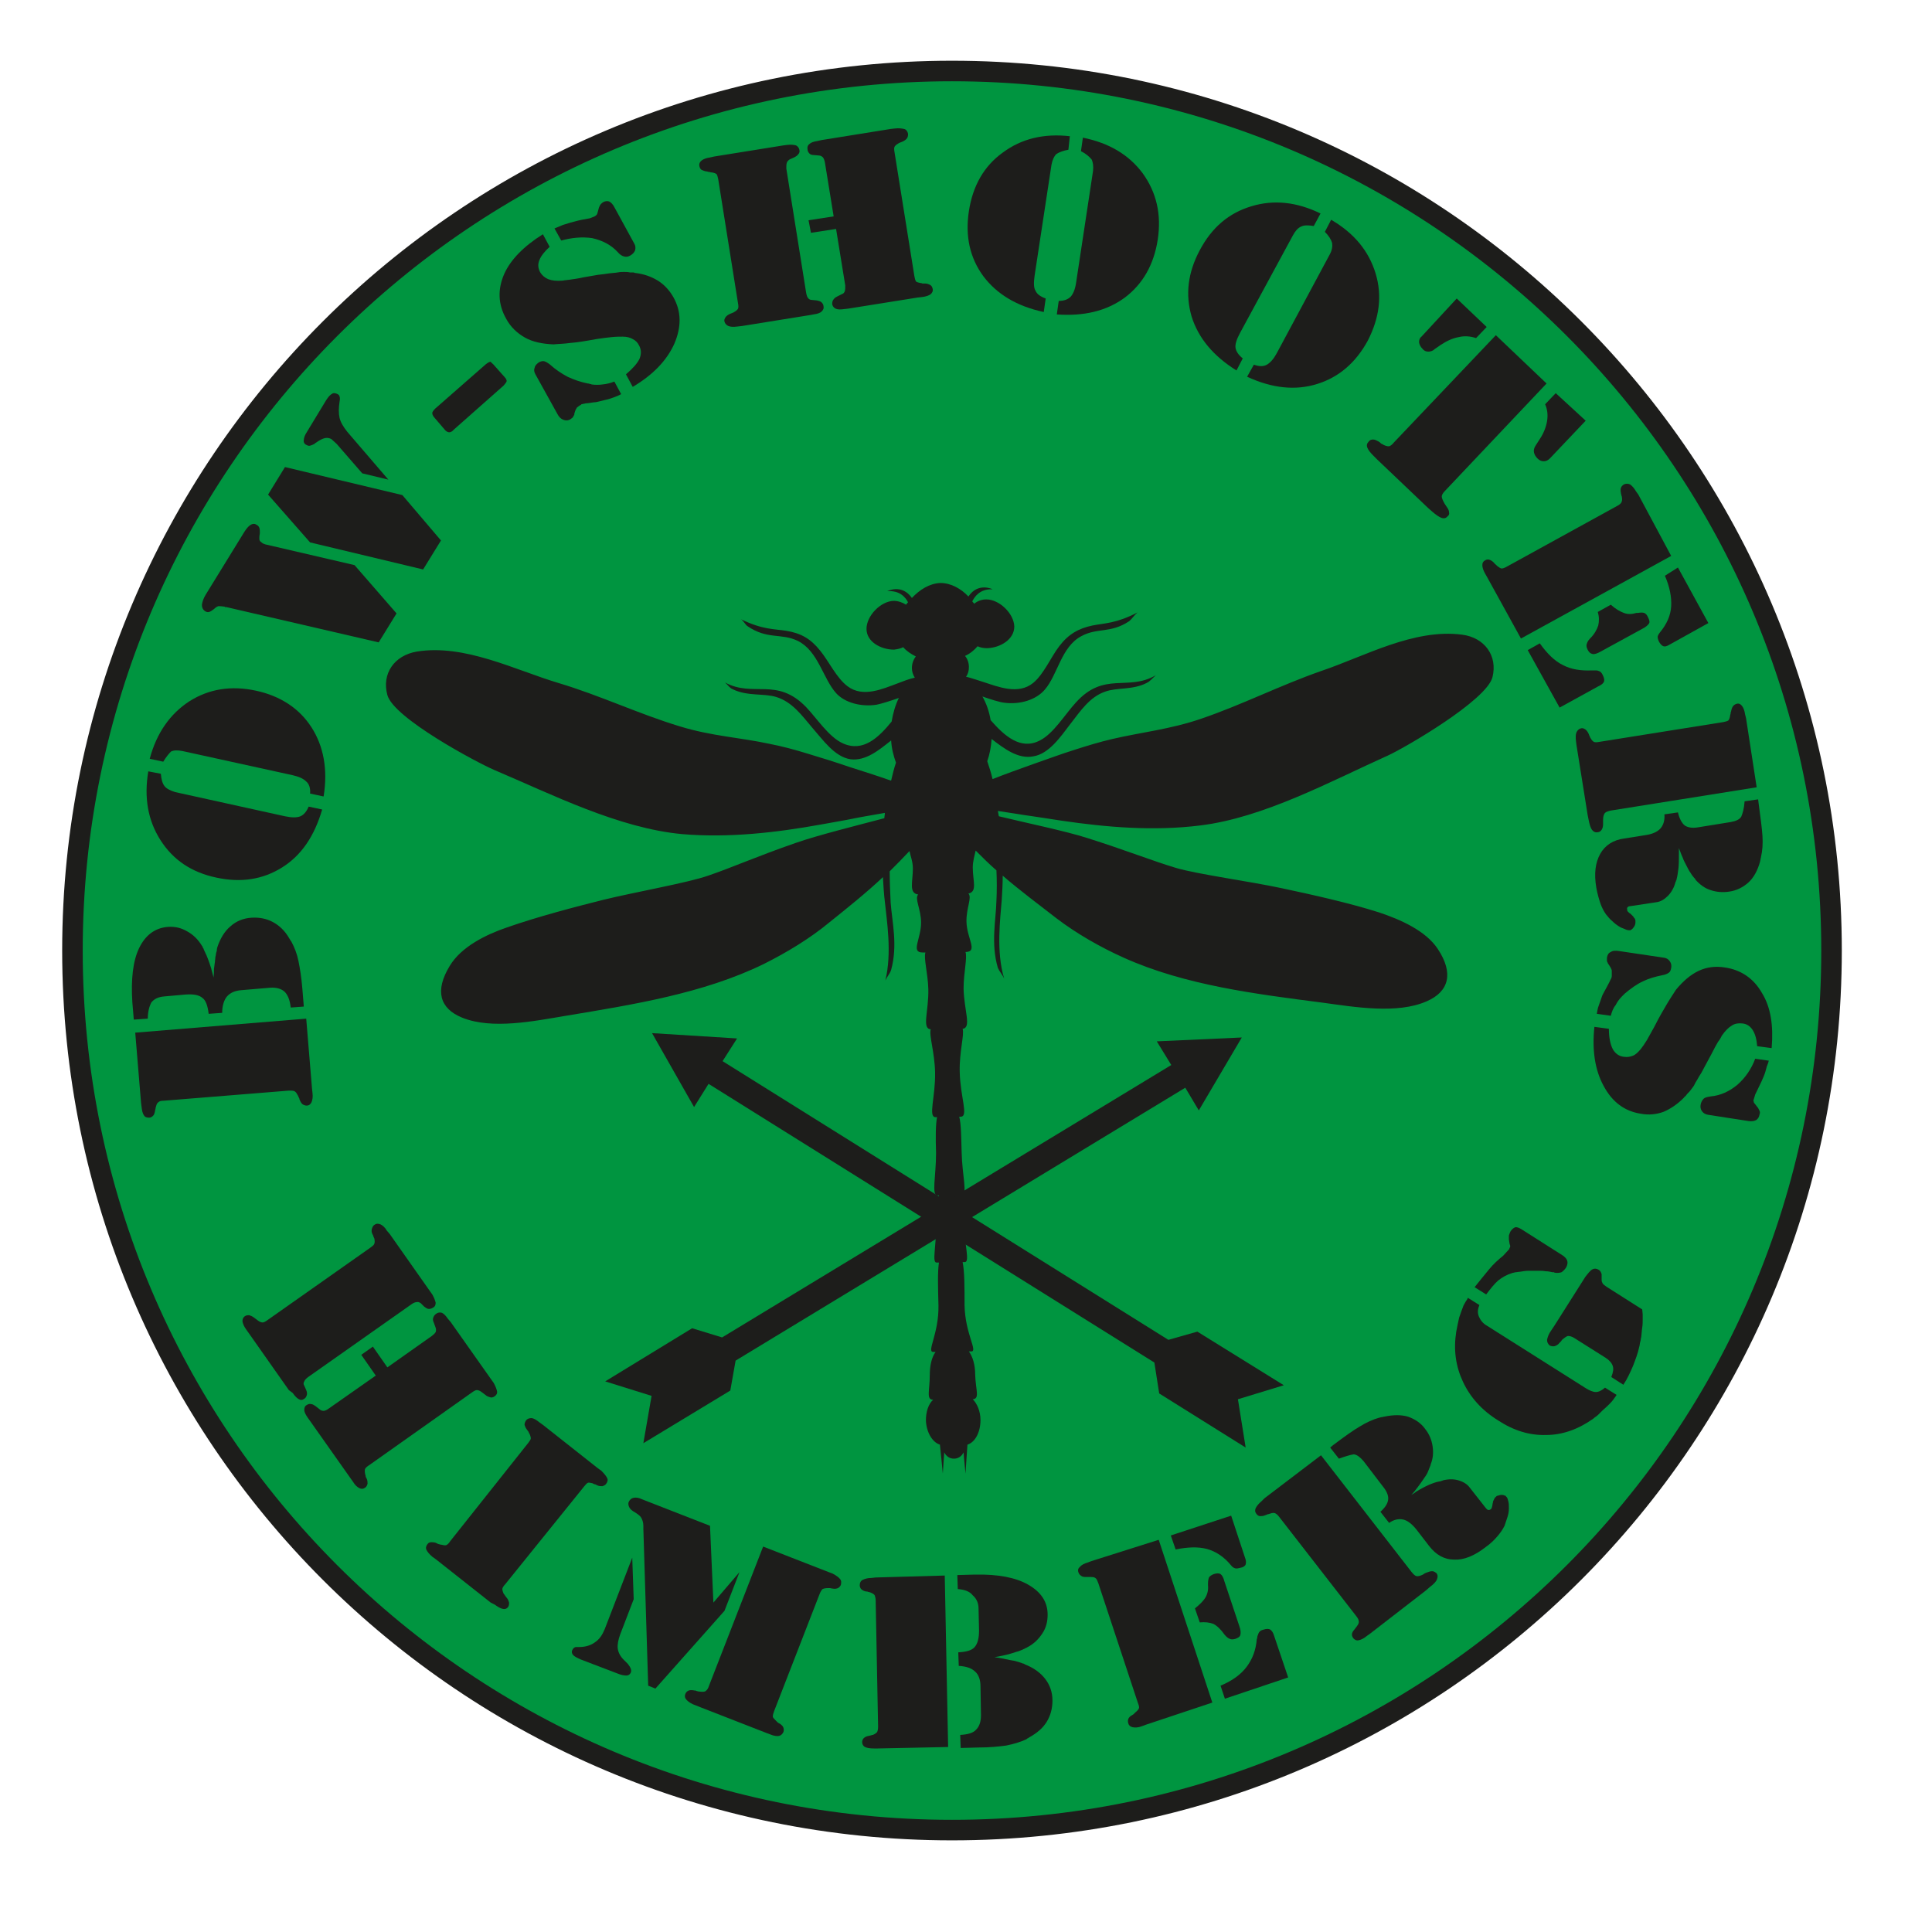
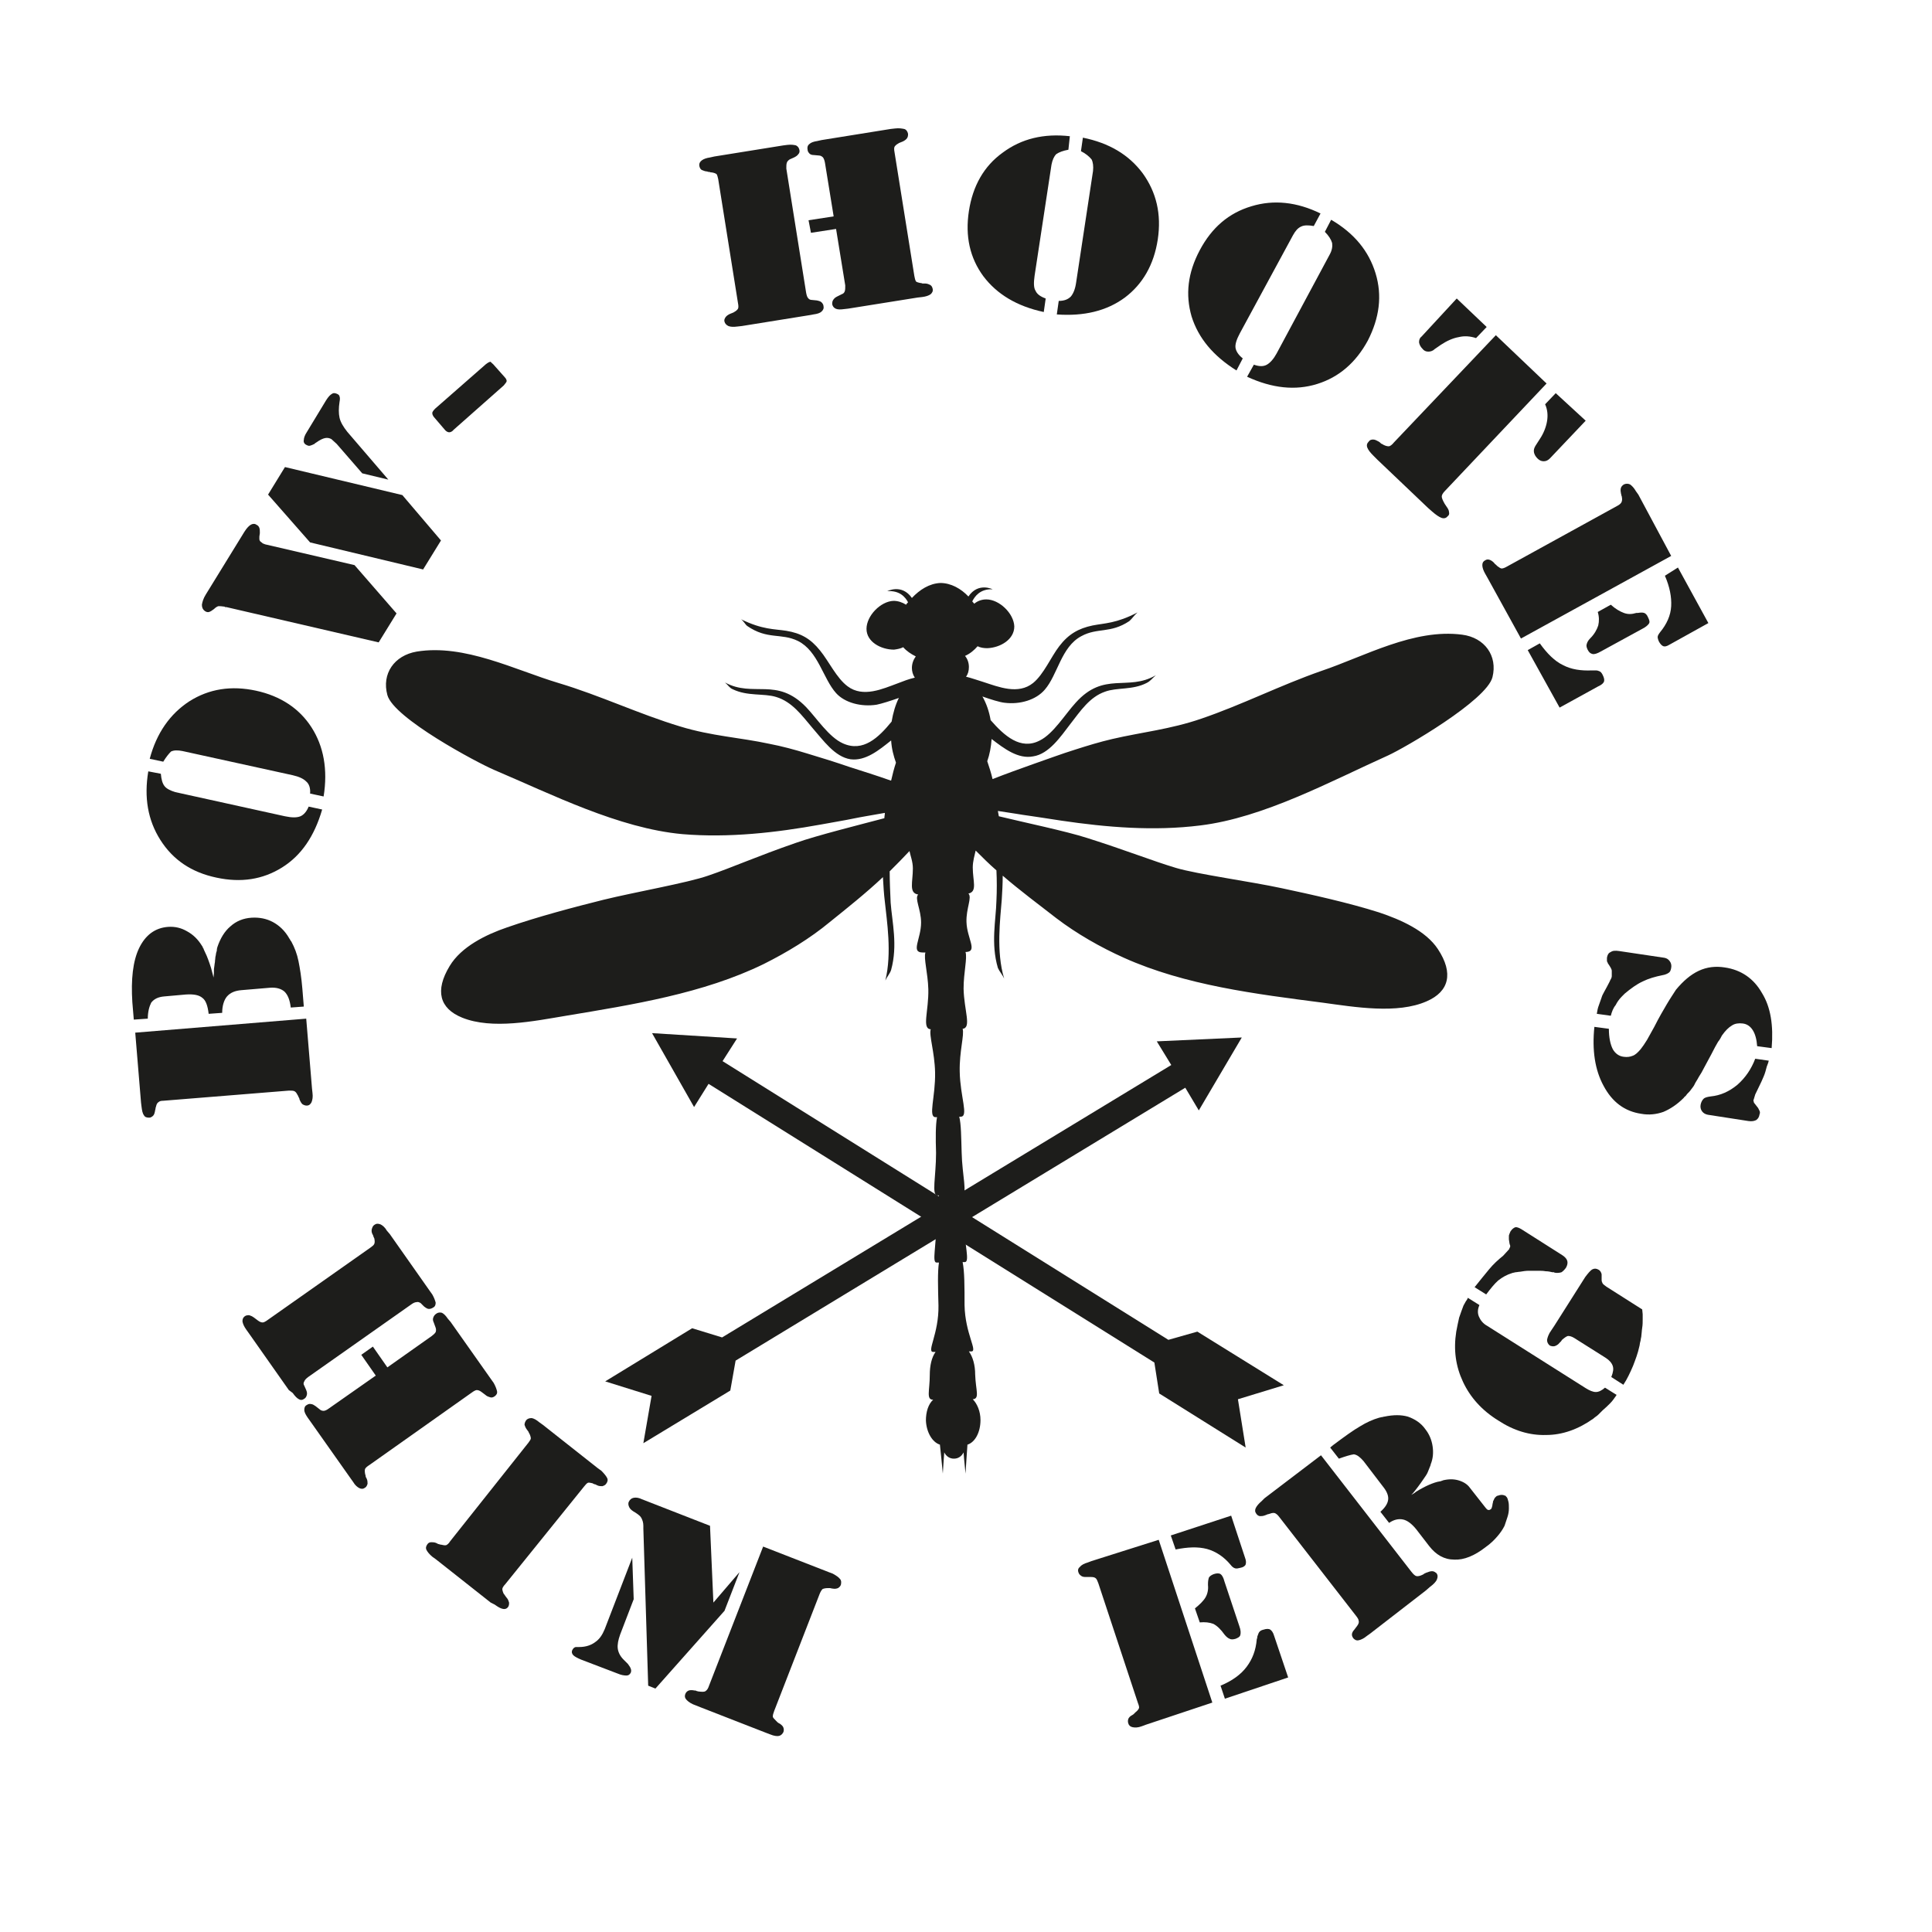
<svg xmlns="http://www.w3.org/2000/svg" version="1.1" id="Ebene_1" x="0px" y="0px" viewBox="0 0 400 400" style="enable-background:new 0 0 400 400;" xml:space="preserve">
  <style type="text/css">
	.st0{fill-rule:evenodd;clip-rule:evenodd;fill:#009540;stroke:#1D1D1B;stroke-width:4.252;stroke-miterlimit:22.926;}
	.st1{fill:#1D1D1B;}
	.st2{fill-rule:evenodd;clip-rule:evenodd;fill:#1D1D1B;}
</style>
-   <path class="st0" d="M197.1,14.7c100.6,0,182.1,81.5,182.1,182.1c0,100.6-81.5,182.1-182.1,182.1S15,297.4,15,196.8  C15,96.3,96.5,14.7,197.1,14.7L197.1,14.7z" />
  <path class="st1" d="M248.5,170.9c-9.6,1.2-19.3,0.4-28.8-1c-0.1,0-2.7-0.4-3.9-0.6c-1.8-0.3-3.6-0.5-5.3-0.8  c-1.3-0.2-2.6-0.4-3.9-0.6c0.1,0.4,0.1,0.7,0.2,1.1c4.9,1.2,14,3.1,18.3,4.5c8.2,2.6,13.4,4.7,18.4,6.2c4.4,1.3,15.4,2.8,21.9,4.2  c6.1,1.3,13.8,3,20.1,5c4.5,1.5,9.7,3.8,12.2,7.6c3.3,5,2.3,8.8-2.3,10.8c-6.1,2.7-14.9,1.2-21.5,0.3c-13.9-1.8-28.5-3.6-41.2-9.3  c-4.9-2.2-9.8-5-14-8.2c-3.6-2.8-7.5-5.7-11.1-8.8c0,1.7-0.1,3.4-0.2,5c-0.3,3.9-1.2,10.7,0.5,16.3c-0.3-0.7-1-1.5-1.3-2.2  c-1.5-5.1-0.4-9.9-0.3-13.9c0.1-2.1,0.1-4.2,0-6.3c-1.5-1.3-2.9-2.7-4.3-4.1c-0.2,0.9-0.6,2.2-0.6,3.5c0,2.8,1,5-0.9,5.4  c0.8,0.8-0.5,3.1-0.4,5.9c0.1,3.4,2.4,6.1-0.1,6.2l-0.1,0c0.4,1.3-0.4,4.2-0.4,7.6c0.1,4.5,1.7,8.1-0.2,8.3c0.4,1.2-0.7,4.7-0.6,8.9  c0.1,5.2,1.9,9.3,0.2,9.3l-0.3,0c0.4,1.5,0.4,4.3,0.5,7.4c0.1,4.8,1.3,8.8,0,8.8l-0.3,0c0.4,1.4,0.7,3.6,0.8,6  c0.1,4.3,1.2,7.8,0.2,7.9l-0.5,0c0.4,1.9,0.4,5.2,0.4,8.9c0.1,5.9,2.8,9.6,1.4,9.6l-0.5,0c0.8,1.1,1.3,2.8,1.3,4.8  c0.1,3.2,1,5-0.5,5.1c0.9,0.9,1.6,2.5,1.6,4.3c0,2.5-1.1,4.6-2.7,5.1l-0.2,2.9l-0.2,3.1l-0.3-3.1l-0.1-1.3c-0.4,0.8-1.1,1.3-2,1.3  c-0.9,0-1.6-0.5-2-1.3l-0.1,1.3l-0.2,3.1l-0.3-3.1l-0.3-2.9c-1.6-0.5-2.8-2.6-2.9-5c0-1.8,0.5-3.4,1.5-4.3c-1.5,0-0.7-1.9-0.7-5.1  c0-2,0.4-3.7,1.2-4.8l-0.5,0c-1.4,0,1.2-3.8,1.1-9.6c-0.1-3.7-0.2-7,0.1-8.9l-0.5,0c-1,0,0-3.5-0.1-7.9c0-2.4,0.2-4.6,0.6-6l-0.3,0  c-1.3,0-0.3-3.9-0.3-8.8c-0.1-3.1-0.1-5.8,0.2-7.4l-0.3,0c-1.6,0,0-4.2-0.1-9.3c-0.1-4.2-1.3-7.7-0.9-8.9c-1.9-0.1-0.4-3.8-0.5-8.3  c-0.1-3.4-1-6.4-0.6-7.6H191c-2.5,0-0.3-2.8-0.3-6.2c0-2.7-1.4-5-0.6-5.8c-2-0.3-1.1-2.6-1.1-5.4c0-1.4-0.5-2.6-0.7-3.6  c-1.3,1.4-2.7,2.8-4.1,4.2c0,2.1,0.1,4.3,0.2,6.5c0.3,4,1.5,8.8,0.1,13.9c-0.2,0.7-0.9,1.5-1.2,2.2c1.4-5.7,0.3-12.4-0.1-16.3  c-0.2-1.6-0.3-3.3-0.4-5.1c-3.5,3.3-7.4,6.4-11,9.3c-4.1,3.4-8.9,6.3-13.7,8.7c-12.5,6.1-27.1,8.4-40.9,10.7  c-6.6,1.1-15.3,2.9-21.5,0.4c-4.7-1.9-5.7-5.6-2.6-10.7c2.4-4,7.5-6.5,11.9-8c6.3-2.2,13.9-4.2,19.9-5.7c6.5-1.6,17.4-3.5,21.7-5  c5-1.7,10.1-4,18.2-6.8c4.2-1.5,13.4-3.8,18.3-5.1c0-0.4,0.1-0.7,0.1-1.1c-1.3,0.2-2.7,0.5-4,0.7c-1.8,0.3-3.5,0.7-5.3,1  c-1.2,0.2-3.8,0.7-3.9,0.7c-9.4,1.7-19.1,2.8-28.7,2c-13.2-1.2-27.2-8.3-39-13.3c-3.5-1.5-20.8-10.7-22.1-15.5  c-1.2-4.4,1.4-8.2,6.1-9c9.9-1.6,20.3,3.8,29.3,6.5c8.7,2.6,16.6,6.4,25.2,9c6.5,2,12.5,2.3,18.5,3.6c2.6,0.5,5.2,1.2,7.8,2  c3,0.9,5.9,1.8,8.8,2.8c2.8,0.9,5.7,1.8,8.5,2.8l0.1,0c0.3-1.3,0.6-2.5,1-3.7c-0.5-1.4-0.9-2.9-1-4.6c-2.5,2-5.3,4.3-8.4,3.9  c-3.3-0.5-5.7-4-7.9-6.5c-2.2-2.6-4.2-5.4-7.5-6.4c-2.6-0.8-5.9-0.1-9-1.6c-0.7-0.3-0.9-0.8-1.6-1.4c5.9,3.2,10.7-1.2,16.8,5.1  c2.2,2.3,4.7,6.2,7.6,7.5c4.2,1.9,7.4-1.2,10.1-4.5c0.3-1.8,0.8-3.5,1.5-4.9c-1.7,0.6-3.6,1.2-4.6,1.4c-3.2,0.5-6.6-0.4-8.4-2.4  c-2.7-3-3.7-8.7-7.9-10.8c-3.5-1.7-6.3-0.2-10.5-3.1c-0.4-0.3-0.8-1.1-1.3-1.4c4.5,2.2,6.9,2,9.4,2.4c3,0.5,5,1.6,7,4.1  c1.8,2.2,3.4,5.7,5.7,7.4c3.2,2.4,7.3,0.5,10.3-0.6c1.3-0.5,2.3-0.9,3.6-1.2c-0.4-0.6-0.6-1.3-0.6-2c0-0.9,0.3-1.7,0.8-2.4  c-1-0.5-1.9-1.1-2.6-1.9c-0.6,0.3-1.2,0.4-1.9,0.5c-2.7,0-5.7-1.6-5.7-4.3c0-2.7,2.9-5.7,5.6-5.8c0.9,0,1.8,0.3,2.6,0.8  c0.1-0.2,0.3-0.4,0.4-0.5c-0.5-1-1.7-2.5-4.3-2.3c0,0,3-1.6,5.1,1.4c1.6-1.7,3.6-3,5.9-3.1c2.2,0,4.3,1.2,5.8,2.8c2-3,5-1.5,5-1.5  c-2.6-0.1-3.7,1.5-4.2,2.5c0.1,0.2,0.3,0.3,0.4,0.5c0.7-0.6,1.6-0.9,2.5-0.9c2.7,0,5.7,2.9,5.8,5.6c0,2.7-2.9,4.4-5.6,4.5  c-0.7,0-1.4-0.1-2-0.4c-0.7,0.8-1.5,1.5-2.6,2c0.5,0.6,0.8,1.4,0.8,2.3c0,0.8-0.2,1.5-0.6,2c1.2,0.3,2.3,0.7,3.6,1.1  c3.1,1,7.2,2.7,10.3,0.2c2.2-1.8,3.7-5.4,5.4-7.6c1.9-2.5,4-3.7,6.9-4.3c2.5-0.5,4.9-0.4,9.3-2.7c-0.6,0.5-1.2,1.4-1.7,1.8  c-3.9,2.6-6.6,1.3-9.9,3.1c-4.2,2.2-4.9,8-7.6,11.1c-1.8,2.1-5.1,3.1-8.3,2.7c-1-0.1-2.9-0.7-4.6-1.3c0.8,1.4,1.4,3.1,1.7,4.9  c2.8,3.2,6.2,6.3,10.2,4.2c2.8-1.4,5.2-5.4,7.4-7.8c5.9-6.6,10.8-2.3,16.6-5.7c-0.8,0.7-1.1,1.2-1.9,1.6c-2.9,1.5-6.2,0.9-8.6,1.8  c-3.2,1.1-5.1,4-7.2,6.7c-2,2.6-4.4,6.2-7.7,6.7c-3.1,0.6-6-1.6-8.6-3.6c-0.1,1.6-0.4,3.2-0.9,4.6c0.4,1.2,0.8,2.4,1.1,3.7  c2.8-1.1,5.6-2.1,8.4-3.1c2.9-1,5.8-2.1,8.7-3c2.5-0.8,5.1-1.6,7.7-2.2c6-1.4,12-2,18.4-4.2c8.5-2.9,16.3-6.9,24.9-9.9  c8.9-3,19.1-8.8,29.1-7.5c4.7,0.6,7.4,4.4,6.3,8.8c-1.2,4.8-18.1,14.6-21.6,16.2C275.4,161.8,261.6,169.3,248.5,170.9L248.5,170.9z" />
  <path class="st1" d="M28,213.8l35.4-2.9l1.2,14.5l0.1,0.9c0.1,0.8,0,1.4-0.2,1.9c-0.2,0.4-0.5,0.7-1,0.7c-0.3,0-0.6-0.1-0.9-0.3  c-0.2-0.2-0.4-0.5-0.6-1c0-0.2-0.1-0.3-0.2-0.5c-0.1-0.2-0.1-0.3-0.2-0.4c-0.2-0.4-0.4-0.7-0.7-0.8c-0.2-0.1-0.6-0.1-1.1-0.1  l-26,2.1c-0.5,0-0.8,0.1-1,0.3c-0.2,0.1-0.4,0.4-0.5,0.9c0,0.1-0.1,0.2-0.1,0.4c0,0.2-0.1,0.3-0.1,0.5c-0.1,0.5-0.2,0.8-0.4,1  c-0.2,0.2-0.5,0.4-0.8,0.4c-0.5,0-0.9-0.1-1.1-0.5c-0.3-0.4-0.4-1-0.5-1.8l-0.1-0.8L28,213.8L28,213.8z M30.6,210.9l-2.9,0.2  l-0.3-3.6c-0.3-4.7,0.1-8.5,1.4-11.2c1.3-2.7,3.3-4.2,6-4.4c1.4-0.1,2.7,0.2,3.9,0.9c1.3,0.7,2.3,1.7,3.1,3c0.1,0.1,0.2,0.3,0.2,0.4  c0.1,0.1,0.2,0.3,0.2,0.4c0.2,0.4,0.4,0.9,0.6,1.3c0.2,0.5,0.4,1,0.6,1.6c0.1,0.4,0.3,0.8,0.4,1.3c0.1,0.5,0.3,1,0.4,1.6  c0.1-0.7,0.1-1.3,0.1-1.8c0.1-0.5,0.1-1,0.2-1.4c0-0.4,0.1-0.8,0.1-1.1c0.1-0.3,0.1-0.7,0.2-1c0.1-0.2,0.1-0.4,0.1-0.5  c0-0.2,0.1-0.4,0.1-0.5c0.6-1.8,1.5-3.3,2.7-4.3c1.2-1.1,2.7-1.7,4.4-1.8c1.6-0.1,3.1,0.2,4.4,0.9c1.3,0.7,2.5,1.8,3.4,3.4  c0.1,0.1,0.1,0.2,0.2,0.3c0,0.1,0.1,0.2,0.2,0.3c0.7,1.3,1.2,2.6,1.5,4.1c0.3,1.5,0.6,3.3,0.8,5.7l0.3,3.7l-2.7,0.2  c-0.2-1.6-0.6-2.6-1.3-3.3c-0.7-0.6-1.7-0.9-3-0.8l-5.9,0.5c-1.3,0.1-2.3,0.5-3,1.3c-0.6,0.7-1,1.9-1,3.4l-2.8,0.2  c-0.2-1.7-0.6-2.8-1.3-3.3c-0.7-0.6-1.8-0.8-3.4-0.7l-4.5,0.4c-1.2,0.1-2.1,0.5-2.7,1.3C30.9,208.4,30.6,209.5,30.6,210.9  L30.6,210.9z" />
  <path class="st1" d="M33.3,160.2c0.1,1.1,0.3,2,0.8,2.6c0.4,0.5,1.2,0.9,2.2,1.2l22.7,5c1.4,0.3,2.5,0.3,3.2,0c0.7-0.3,1.3-1,1.7-2  l2.8,0.6c-1.6,5.5-4.3,9.5-8.3,12c-4,2.5-8.5,3.2-13.6,2.1c-5.2-1.1-9-3.7-11.6-7.8c-2.6-4.1-3.4-8.8-2.5-14.2L33.3,160.2  L33.3,160.2z M33.8,157.7l-2.8-0.6c1.4-5.3,4.2-9.3,8.2-11.9c4.1-2.6,8.7-3.3,13.8-2.2c5.1,1.1,9,3.7,11.5,7.6  c2.5,3.9,3.4,8.7,2.5,14.3l-2.8-0.6c0.1-1.1-0.2-2-0.8-2.5c-0.6-0.6-1.5-1-2.8-1.3l-22.8-5c-1-0.2-1.8-0.2-2.4,0.1  C35,156,34.4,156.7,33.8,157.7L33.8,157.7L33.8,157.7z" />
  <path class="st1" d="M73.4,117l8.7,10l-3.7,6l-31.5-7.3c0,0-0.1,0-0.2,0c-0.1,0-0.1,0-0.2-0.1c-0.6-0.1-1-0.1-1.3-0.1  c-0.3,0.1-0.6,0.3-0.9,0.6c-0.4,0.3-0.7,0.5-1,0.6c-0.3,0.1-0.6,0-0.9-0.2c-0.4-0.3-0.6-0.7-0.6-1.3c0.1-0.6,0.3-1.3,0.8-2.1l8-13  c0.5-0.8,1-1.3,1.4-1.5c0.4-0.2,0.8-0.2,1.2,0.1c0.2,0.1,0.4,0.3,0.5,0.6c0.1,0.3,0.1,0.6,0.1,1c0,0.3-0.1,0.6-0.1,0.8  c0,0.2,0,0.4,0,0.5c0,0.2,0.1,0.4,0.2,0.5c0.1,0.1,0.3,0.2,0.5,0.4l0.5,0.2L73.4,117L73.4,117z M55.5,102.4l3.5-5.7l24.3,5.8l8,9.4  l-3.7,6l-23.4-5.6L55.5,102.4L55.5,102.4z M80.4,99.3L75,98l-5.3-6.1l-1.1-1c-0.4-0.2-0.8-0.3-1.3-0.2c-0.5,0.1-1.1,0.4-1.8,0.9  c-0.2,0.1-0.3,0.2-0.4,0.3c-0.1,0.1-0.3,0.1-0.4,0.2c-0.3,0.1-0.5,0.2-0.7,0.2c-0.2,0-0.4-0.1-0.6-0.2c-0.4-0.2-0.6-0.6-0.5-1  c0-0.4,0.2-1,0.6-1.6l4-6.6c0.5-0.8,0.9-1.2,1.3-1.4c0.3-0.2,0.7-0.1,1.1,0.1c0.2,0.1,0.4,0.3,0.4,0.5c0.1,0.2,0.1,0.6,0,1.1  c-0.2,1.3-0.2,2.4,0,3.3c0.2,0.9,0.8,1.9,1.6,2.9L80.4,99.3L80.4,99.3z" />
  <path class="st1" d="M102.1,75.4l2.4,2.7c0.3,0.3,0.4,0.6,0.4,0.8c0,0.2-0.3,0.5-0.6,0.9l-10.4,9.2c-0.3,0.4-0.7,0.5-0.9,0.5  c-0.2,0-0.5-0.1-0.8-0.4l-2.4-2.8c-0.2-0.3-0.3-0.5-0.3-0.8c0-0.2,0.2-0.5,0.6-0.9l10.5-9.2c0.4-0.3,0.7-0.5,1-0.5  C101.7,75.1,101.9,75.2,102.1,75.4L102.1,75.4L102.1,75.4z" />
-   <path class="st1" d="M112.4,48.5l1.4,2.6c-1,0.9-1.8,1.9-2.1,2.7c-0.4,0.9-0.3,1.7,0.1,2.5c0.4,0.7,1,1.2,1.7,1.5  c0.8,0.3,1.7,0.4,3,0.3c0.4-0.1,0.9-0.1,1.5-0.2c0.6-0.1,1.6-0.2,2.9-0.5l2.9-0.5c0.9-0.1,1.7-0.2,2.3-0.3c0.7-0.1,1.3-0.1,1.8-0.2  c0.5-0.1,0.9-0.1,1.3-0.1c0.4,0,0.8,0,1.2,0.1c0.2,0,0.3,0,0.5,0c0.2,0,0.4,0,0.5,0.1c1.9,0.2,3.5,0.8,4.8,1.6  c1.3,0.8,2.4,2,3.2,3.4c1.7,3,1.7,6.2,0.2,9.7c-1.6,3.5-4.4,6.4-8.6,8.9l-1.4-2.6c1.4-1.2,2.3-2.2,2.8-3.2c0.4-1,0.4-1.9-0.1-2.8  c-0.3-0.6-0.7-1-1.3-1.3c-0.5-0.3-1.2-0.5-2.1-0.5c-0.6,0-1.4,0-2.3,0.1c-0.9,0.1-1.9,0.2-3.1,0.4c-2.2,0.4-4,0.7-5.4,0.8  c-1.4,0.2-2.6,0.2-3.5,0.3c-2.3-0.1-4.3-0.5-5.9-1.4c-1.6-0.9-3-2.2-3.9-3.9c-1.7-3-1.8-6.1-0.4-9.3C105.7,53.8,108.4,51,112.4,48.5  L112.4,48.5L112.4,48.5z M127.2,79l1.4,2.6c-0.5,0.3-1.1,0.5-1.6,0.7c-0.6,0.2-1.1,0.4-1.7,0.5c-0.4,0.1-0.8,0.2-1.2,0.3  c-0.4,0.1-0.8,0.2-1.2,0.2c-0.7,0.1-1.2,0.2-1.6,0.2c-0.3,0.1-0.6,0.1-0.9,0.2c0,0-0.1,0-0.1,0.1c0,0-0.1,0.1-0.2,0.1  c-0.1,0.1-0.2,0.1-0.3,0.2c-0.1,0.1-0.2,0.2-0.3,0.2c-0.1,0.2-0.2,0.3-0.3,0.5c-0.1,0.2-0.2,0.5-0.3,0.9c0,0.1,0,0.1,0,0.2  c0,0,0,0.1-0.1,0.1c-0.1,0.2-0.1,0.3-0.3,0.5c-0.1,0.1-0.3,0.2-0.4,0.3c-0.5,0.3-1,0.3-1.5,0.1c-0.5-0.2-0.9-0.6-1.2-1.2l-4.6-8.3  c-0.2-0.4-0.3-0.8-0.1-1.3c0.1-0.5,0.5-0.8,0.9-1.1c0.4-0.2,0.8-0.3,1.1-0.2c0.3,0.1,0.7,0.3,1.2,0.7c1.1,1,2.3,1.8,3.6,2.5  c1.3,0.6,2.7,1.1,4.2,1.4c0.1,0,0.3,0,0.4,0.1c0.1,0,0.3,0,0.4,0.1c0.8,0.1,1.5,0.1,2.2,0C125.7,79.5,126.4,79.3,127.2,79L127.2,79  L127.2,79z M116.2,49.8l-1.4-2.5c0.4-0.2,0.8-0.3,1.2-0.5c0.4-0.2,0.7-0.3,1.1-0.4c0.6-0.2,1.3-0.4,2.1-0.6c0.7-0.2,1.7-0.4,2.9-0.6  l1-0.4c0.2-0.1,0.3-0.2,0.4-0.3c0.1-0.1,0.2-0.3,0.2-0.4l0.3-1.1c0.1-0.2,0.2-0.5,0.3-0.6c0.1-0.2,0.3-0.3,0.5-0.5  c0.5-0.3,0.9-0.3,1.3-0.2c0.4,0.2,0.8,0.6,1.1,1.2l4.1,7.5c0.3,0.5,0.3,0.9,0.2,1.4c-0.2,0.5-0.5,0.8-1,1.1  c-0.5,0.3-0.9,0.3-1.3,0.2c-0.4-0.1-0.9-0.4-1.3-0.9c-1.4-1.5-3.1-2.4-5.3-2.9C120.5,49,118.4,49.2,116.2,49.8L116.2,49.8  L116.2,49.8z" />
  <path class="st1" d="M167.9,65.2l-14.3,2.3l-0.9,0.1c-0.8,0.1-1.4,0.1-1.9-0.1c-0.4-0.2-0.7-0.5-0.8-0.9c-0.1-0.3,0-0.6,0.2-0.9  c0.2-0.3,0.5-0.5,0.9-0.7c0.2-0.1,0.3-0.1,0.5-0.2c0.2-0.1,0.3-0.1,0.4-0.2c0.4-0.2,0.7-0.5,0.8-0.7c0.1-0.2,0.1-0.6,0-1.1  l-4.1-25.7c-0.1-0.5-0.2-0.8-0.3-1c-0.2-0.2-0.5-0.3-1-0.4c-0.1,0-0.3,0-0.5-0.1c-0.2,0-0.3,0-0.5-0.1c-0.4,0-0.8-0.2-1.1-0.3  c-0.3-0.2-0.4-0.4-0.5-0.8c-0.1-0.5,0.1-0.9,0.5-1.2c0.4-0.3,1-0.5,1.7-0.6l0.9-0.2l14.3-2.3l0.8-0.1c0.8-0.1,1.4,0,1.8,0.1  c0.4,0.2,0.6,0.5,0.7,0.9c0.1,0.4,0,0.7-0.2,0.9c-0.2,0.3-0.5,0.5-0.9,0.7l-0.9,0.4c-0.3,0.2-0.5,0.4-0.6,0.7  c-0.1,0.3-0.1,0.7-0.1,1.2l4.1,25.7c0.1,0.5,0.2,0.9,0.4,1.1c0.2,0.3,0.5,0.4,0.8,0.4l1,0.1c0.5,0.1,0.8,0.2,1,0.4  c0.2,0.2,0.4,0.5,0.4,0.8c0.1,0.5-0.1,0.8-0.4,1.1c-0.3,0.3-0.9,0.5-1.7,0.6L167.9,65.2L167.9,65.2z M167.4,45.6l5.2-0.8l-1.8-11.1  c-0.1-0.5-0.2-0.8-0.4-1.1c-0.2-0.2-0.5-0.4-0.8-0.4l-1.1-0.1c-0.4,0-0.7-0.1-0.9-0.3c-0.2-0.2-0.4-0.5-0.4-0.8  c-0.1-0.5,0-0.9,0.4-1.2c0.3-0.3,0.9-0.5,1.6-0.6l0.9-0.2l14.3-2.3l0.9-0.1c0.8-0.1,1.4,0,1.9,0.1c0.4,0.1,0.7,0.5,0.8,1  c0,0.3,0,0.6-0.2,0.9c-0.2,0.3-0.5,0.5-0.9,0.7c-0.2,0.1-0.3,0.1-0.5,0.2c-0.2,0.1-0.3,0.1-0.4,0.2c-0.4,0.2-0.7,0.5-0.8,0.7  c-0.1,0.2-0.1,0.6,0,1.1l4.1,25.6c0.1,0.6,0.2,0.9,0.3,1.1c0.1,0.2,0.5,0.3,1,0.4c0.1,0,0.2,0,0.4,0.1c0.2,0,0.4,0,0.6,0  c0.4,0,0.8,0.2,1,0.3c0.3,0.2,0.4,0.4,0.5,0.8c0.1,0.5-0.1,0.8-0.4,1.1c-0.4,0.3-1,0.5-1.8,0.6l-0.9,0.1l-14.4,2.3l-0.9,0.1  c-0.7,0.1-1.3,0.1-1.7-0.1c-0.4-0.2-0.6-0.5-0.7-0.9c0-0.3,0-0.6,0.2-0.9c0.2-0.3,0.4-0.5,0.8-0.7l1-0.5c0.3-0.1,0.5-0.3,0.6-0.6  c0.1-0.3,0.1-0.7,0.1-1.2l-1.9-11.7l-5.2,0.8L167.4,45.6L167.4,45.6z" />
  <path class="st1" d="M221.2,31c-1.1,0.2-1.9,0.5-2.5,0.9c-0.5,0.5-0.8,1.2-1,2.2l-3.5,23c-0.2,1.4-0.2,2.5,0.2,3.1  c0.3,0.7,1,1.2,2.1,1.6l-0.4,2.8c-5.6-1.2-9.7-3.7-12.5-7.4c-2.8-3.8-3.8-8.3-3-13.5c0.8-5.2,3.1-9.3,7-12.1c3.9-2.9,8.5-4,13.9-3.4  L221.2,31L221.2,31z M223.8,31.3l0.4-2.8c5.4,1.1,9.5,3.5,12.4,7.4c2.8,3.9,3.9,8.4,3.1,13.7c-0.8,5.2-3.1,9.2-6.8,12  c-3.8,2.8-8.5,3.9-14.1,3.5l0.4-2.8c1.1,0,1.9-0.3,2.5-0.9c0.5-0.6,0.9-1.5,1.1-2.9l3.5-23.1c0.1-1,0-1.8-0.3-2.4  C225.5,32.4,224.8,31.8,223.8,31.3L223.8,31.3L223.8,31.3z" />
  <path class="st1" d="M272,46.8c-1.1-0.2-2-0.2-2.6,0.1c-0.7,0.3-1.2,0.9-1.7,1.8L256.7,69c-0.7,1.3-1,2.3-0.9,3  c0.1,0.7,0.6,1.5,1.5,2.2l-1.3,2.5c-4.8-3-7.9-6.7-9.3-11.2c-1.3-4.5-0.8-9,1.7-13.7c2.5-4.7,6-7.7,10.7-9.1  c4.6-1.4,9.4-0.9,14.3,1.5L272,46.8L272,46.8z M274.3,48l1.3-2.5c4.8,2.8,7.8,6.5,9.2,11.1c1.4,4.6,0.8,9.2-1.6,13.9  c-2.5,4.6-6,7.6-10.5,9c-4.5,1.4-9.3,0.9-14.5-1.5l1.4-2.5c1.1,0.4,2,0.4,2.7,0c0.7-0.4,1.4-1.2,2-2.3l11-20.5  c0.5-0.9,0.6-1.7,0.5-2.4C275.6,49.6,275.1,48.8,274.3,48L274.3,48L274.3,48z" />
  <path class="st1" d="M320.2,79.4l-21,22.2c-0.5,0.5-0.7,0.9-0.7,1.2c0,0.3,0.2,0.8,0.6,1.5c0.1,0.1,0.1,0.2,0.2,0.3  c0.1,0.1,0.1,0.2,0.2,0.3c0.3,0.4,0.5,0.8,0.5,1.1c0.1,0.4,0,0.7-0.3,0.9c-0.3,0.4-0.8,0.5-1.3,0.3c-0.5-0.2-1.1-0.6-1.9-1.3  l-0.8-0.7l-10.5-10l-0.8-0.8c-0.7-0.7-1.1-1.2-1.3-1.7c-0.2-0.5-0.1-0.9,0.3-1.3c0.2-0.3,0.5-0.4,0.9-0.4c0.4,0,0.7,0.2,1.1,0.4  c0.2,0.1,0.3,0.2,0.4,0.3c0.1,0.1,0.2,0.2,0.3,0.2c0.6,0.4,1.1,0.5,1.4,0.5c0.3,0,0.7-0.3,1.1-0.8l21.1-22.2L320.2,79.4L320.2,79.4z   M301.6,61.8l6.2,5.9l-2.2,2.3c-1.2-0.4-2.4-0.5-3.6-0.2c-1.2,0.2-2.5,0.8-3.7,1.6l-1.3,0.9c-0.4,0.4-0.9,0.5-1.3,0.5  c-0.5,0-0.9-0.2-1.2-0.6c-0.4-0.4-0.6-0.8-0.7-1.3c0-0.5,0.1-0.9,0.5-1.2L301.6,61.8L301.6,61.8z M328.3,87.1l-7.4,7.8  c-0.4,0.4-0.8,0.6-1.3,0.6c-0.5,0-0.9-0.2-1.3-0.6c-0.4-0.4-0.6-0.8-0.7-1.2c-0.1-0.5,0-0.9,0.3-1.4l0.9-1.4  c0.8-1.2,1.3-2.5,1.5-3.7c0.2-1.2,0.1-2.4-0.4-3.5l2.2-2.3L328.3,87.1L328.3,87.1z" />
  <path class="st1" d="M346,115.1l-31.1,17.1l-7-12.7l-0.4-0.7c-0.4-0.7-0.6-1.3-0.6-1.8c0-0.5,0.2-0.8,0.6-1c0.3-0.2,0.6-0.2,0.9-0.1  c0.3,0.1,0.6,0.3,0.9,0.6c0.1,0.1,0.2,0.3,0.4,0.4c0.1,0.1,0.2,0.2,0.3,0.3c0.4,0.3,0.7,0.5,0.9,0.5c0.2,0,0.6-0.1,1.1-0.4  l22.9-12.6c0.4-0.2,0.7-0.5,0.8-0.7c0.1-0.2,0.2-0.6,0.1-1c0-0.1,0-0.2-0.1-0.4c0-0.2-0.1-0.3-0.1-0.5c-0.1-0.5-0.1-0.8,0-1.1  c0.1-0.3,0.3-0.5,0.6-0.7c0.4-0.2,0.9-0.2,1.3,0c0.4,0.3,0.8,0.7,1.2,1.4l0.5,0.7L346,115.1L346,115.1z M316.3,134.6l2.5-1.4  c1.5,2.1,3.1,3.7,4.8,4.5c1.7,0.9,3.7,1.2,6,1.1c0.1,0,0.3,0,0.4,0c0.1,0,0.2,0,0.4,0c0.3,0,0.6,0.1,0.8,0.2  c0.2,0.1,0.4,0.3,0.6,0.7c0.3,0.6,0.4,1,0.3,1.4c-0.1,0.3-0.5,0.7-1.2,1l-8,4.4L316.3,134.6L316.3,134.6z M330.8,126.7l2.7-1.5  c1,0.9,1.9,1.4,2.7,1.7c0.8,0.3,1.6,0.3,2.6,0c0,0,0.1,0,0.1,0c0.1,0,0.1,0,0.2,0c0.6-0.1,1-0.1,1.3,0c0.3,0.1,0.6,0.4,0.8,0.9  c0.3,0.6,0.4,1,0.2,1.3c-0.2,0.3-0.6,0.7-1.4,1.1l-8.6,4.7c-0.7,0.4-1.3,0.6-1.7,0.5c-0.4-0.1-0.7-0.3-1-0.9  c-0.2-0.4-0.3-0.8-0.2-1.1c0.1-0.4,0.3-0.8,0.7-1.2c0.9-0.9,1.4-1.8,1.7-2.7C331.1,128.6,331.1,127.7,330.8,126.7L330.8,126.7z   M347.4,117.5l6.3,11.5l-8.1,4.5c-0.5,0.3-0.9,0.4-1.2,0.3c-0.3-0.1-0.6-0.4-0.9-0.9c-0.2-0.4-0.3-0.8-0.3-1c0-0.3,0.2-0.6,0.5-1  c1.4-1.7,2.2-3.5,2.3-5.4c0.1-1.9-0.3-4-1.3-6.3L347.4,117.5L347.4,117.5z" />
-   <path class="st1" d="M361.2,165.9l2.8-0.4l0.1,0.8c0.4,3,0.7,5.2,0.8,6.8c0.1,1.6,0,3-0.3,4.3c0,0.2-0.1,0.3-0.1,0.5  c0,0.2-0.1,0.3-0.1,0.5c-0.5,1.8-1.3,3.3-2.4,4.3c-1.1,1-2.5,1.7-4,1.9c-1.3,0.2-2.6,0.1-3.8-0.3c-1.3-0.4-2.3-1.2-3.2-2.2  c0,0,0-0.1,0-0.1c0,0,0,0,0,0c-0.4-0.4-0.7-0.8-1-1.3c-0.3-0.4-0.6-1-0.9-1.6c-0.2-0.4-0.5-0.9-0.7-1.5c-0.3-0.6-0.5-1.3-0.8-2  c0,0.2,0,0.4,0,0.5c0,0.2,0,0.3,0,0.5c0,1.3,0,2.4-0.1,3.2c-0.1,0.8-0.2,1.6-0.4,2.3c0,0.1,0,0.2-0.1,0.2c0,0.1,0,0.2-0.1,0.3  c-0.3,1.2-0.9,2.2-1.6,2.9c-0.7,0.7-1.5,1.2-2.4,1.3l-5.3,0.8c-0.3,0-0.5,0.1-0.6,0.2c-0.1,0.1-0.2,0.3-0.1,0.5c0,0.1,0,0.1,0,0.2  c0,0,0,0.1,0.1,0.2c0.1,0.1,0.1,0.1,0.2,0.2c0.1,0.1,0.2,0.2,0.4,0.3c0.1,0.1,0.2,0.2,0.4,0.4c0.1,0.1,0.2,0.2,0.3,0.4  c0.1,0.1,0.2,0.2,0.2,0.3c0.1,0.1,0.1,0.3,0.1,0.4c0,0.1,0,0.1,0,0.2c0,0.1,0,0.1,0,0.1c0,0.3-0.1,0.6-0.3,0.9  c-0.2,0.3-0.4,0.5-0.6,0.6c-0.1,0-0.1,0.1-0.1,0.1c0,0-0.1,0-0.1,0c-0.3,0-0.6,0-1-0.2c-0.4-0.2-0.9-0.3-1.3-0.6  c-0.5-0.3-1-0.7-1.4-1.1c-0.5-0.4-0.9-0.9-1.3-1.4c-0.5-0.7-0.9-1.5-1.2-2.4c-0.3-0.9-0.6-2-0.8-3.1c-0.5-2.9-0.2-5.2,0.8-7  c1-1.8,2.7-2.9,5-3.2l4.4-0.7c1.4-0.2,2.5-0.7,3.1-1.4c0.6-0.7,0.9-1.7,0.8-2.9l2.8-0.4c0.3,1.3,0.8,2.2,1.4,2.7  c0.6,0.4,1.5,0.6,2.7,0.4l6.8-1.1c1.1-0.2,1.8-0.5,2.2-1.1C360.8,168.4,361.1,167.4,361.2,165.9L361.2,165.9L361.2,165.9z   M363.7,163l-30.1,4.8c-0.6,0.1-1.1,0.3-1.3,0.5c-0.2,0.2-0.4,0.7-0.4,1.4c0,0.1,0,0.2,0,0.4c0,0.1,0,0.3,0,0.5  c0,0.5-0.1,0.9-0.3,1.2c-0.2,0.3-0.5,0.5-0.8,0.5c-0.5,0.1-0.9-0.1-1.2-0.5c-0.3-0.4-0.5-1.1-0.7-2.1l-0.2-1l-2.3-14.4l-0.1-0.8  c-0.1-0.8-0.1-1.4,0.1-1.9c0.2-0.4,0.5-0.7,0.9-0.8c0.3-0.1,0.6,0,0.9,0.2c0.3,0.2,0.5,0.5,0.7,0.9c0.1,0.2,0.1,0.3,0.2,0.5  c0.1,0.1,0.1,0.3,0.2,0.4c0.2,0.4,0.5,0.7,0.7,0.8c0.2,0.1,0.6,0.1,1.1,0l25.7-4.1c0.5-0.1,0.8-0.2,1-0.3c0.2-0.2,0.3-0.5,0.4-1  c0-0.1,0-0.2,0.1-0.4c0-0.2,0-0.3,0.1-0.5c0.1-0.5,0.2-0.8,0.4-1.1c0.2-0.2,0.4-0.4,0.8-0.5c0.5-0.1,0.8,0.1,1.1,0.5  c0.3,0.4,0.5,1,0.6,1.7l0.2,0.8L363.7,163L363.7,163z" />
  <path class="st1" d="M366.8,217l-3-0.4c-0.1-1.4-0.4-2.5-0.9-3.3c-0.5-0.8-1.2-1.3-2.1-1.4c-0.8-0.1-1.6,0-2.2,0.4  c-0.7,0.4-1.4,1.1-2.1,2.1c-0.2,0.4-0.4,0.8-0.8,1.3c-0.3,0.5-0.8,1.4-1.4,2.6l-1.4,2.6c-0.4,0.8-0.8,1.5-1.2,2.1  c-0.3,0.6-0.7,1.1-0.9,1.6c-0.2,0.4-0.5,0.7-0.7,1c-0.2,0.3-0.5,0.6-0.8,0.9c-0.1,0.1-0.2,0.3-0.3,0.4c-0.1,0.1-0.3,0.2-0.4,0.4  c-1.4,1.4-2.8,2.3-4.2,2.9c-1.4,0.5-3,0.7-4.6,0.4c-3.4-0.5-6-2.4-7.8-5.8c-1.8-3.3-2.4-7.4-1.9-12.2l3,0.4c0,1.8,0.3,3.2,0.8,4.2  c0.5,0.9,1.3,1.5,2.3,1.6c0.7,0.1,1.3,0,1.8-0.2c0.6-0.2,1.1-0.7,1.7-1.4c0.4-0.5,0.8-1.1,1.3-1.9c0.4-0.7,0.9-1.6,1.5-2.7  c1-2,1.9-3.5,2.6-4.7c0.7-1.2,1.4-2.2,1.9-3c1.5-1.8,3-3.1,4.7-3.9c1.7-0.8,3.5-1,5.4-0.7c3.4,0.5,6,2.3,7.7,5.3  C366.6,208.5,367.2,212.3,366.8,217L366.8,217L366.8,217z M333.5,210.3l-2.9-0.4c0.1-0.6,0.2-1.2,0.4-1.7c0.2-0.6,0.4-1.1,0.6-1.7  c0.1-0.4,0.3-0.7,0.5-1.1c0.2-0.4,0.4-0.7,0.6-1.1c0.3-0.6,0.6-1.1,0.7-1.4c0.2-0.3,0.3-0.6,0.3-0.8c0,0,0-0.1,0-0.1  c0,0,0-0.1,0-0.2c0-0.1,0-0.3,0-0.4c0-0.1,0-0.2,0-0.4c0-0.2-0.1-0.4-0.2-0.6c-0.1-0.2-0.3-0.5-0.5-0.8c0,0-0.1-0.1-0.1-0.1  c0,0,0-0.1,0-0.1c-0.1-0.2-0.2-0.3-0.2-0.5c0-0.2,0-0.4,0-0.6c0.1-0.6,0.3-1,0.8-1.2c0.4-0.3,1-0.3,1.7-0.2l9.4,1.4  c0.5,0.1,0.8,0.3,1.1,0.7c0.3,0.4,0.4,0.9,0.3,1.4c-0.1,0.5-0.2,0.8-0.5,1c-0.3,0.2-0.7,0.4-1.3,0.5c-1.5,0.3-2.9,0.7-4.1,1.3  c-1.3,0.6-2.5,1.5-3.7,2.5c-0.1,0.1-0.2,0.2-0.3,0.3c-0.1,0.1-0.2,0.2-0.3,0.3c-0.6,0.6-1,1.2-1.3,1.8  C334,208.7,333.7,209.5,333.5,210.3L333.5,210.3L333.5,210.3z M363.4,219.2l2.8,0.4c-0.1,0.5-0.3,0.9-0.4,1.2  c-0.1,0.4-0.2,0.7-0.3,1.1c-0.2,0.7-0.5,1.3-0.8,2c-0.3,0.7-0.8,1.6-1.3,2.7l-0.3,1c-0.1,0.2-0.1,0.3,0,0.5c0,0.2,0.1,0.3,0.2,0.4  l0.7,0.9c0.1,0.2,0.2,0.4,0.3,0.6c0.1,0.2,0.1,0.5,0,0.7c-0.1,0.6-0.3,0.9-0.7,1.2c-0.4,0.2-0.9,0.3-1.6,0.2l-8.4-1.3  c-0.5-0.1-0.9-0.3-1.2-0.7c-0.3-0.4-0.4-0.9-0.3-1.4c0.1-0.5,0.3-0.9,0.6-1.2c0.3-0.3,0.8-0.4,1.5-0.5c2-0.2,3.8-1,5.5-2.4  C361.4,223.1,362.6,221.3,363.4,219.2L363.4,219.2L363.4,219.2z" />
  <polygon class="st2" points="245.4,225.2 152.3,281.7 151.2,287.9 133.2,298.8 134.9,289 125.3,286 143.3,275 149.5,276.9   242.5,220.5 239.5,215.6 257.1,214.8 248.2,229.9 245.4,225.2 " />
  <polygon class="st2" points="149.6,219.7 241.9,277.4 247.9,275.7 265.8,286.8 256.3,289.7 257.9,299.7 240,288.5 239,282.1   146.7,224.4 143.7,229.2 135,213.9 152.6,215 149.6,219.7 " />
  <path class="st1" d="M59.8,287.8L51.5,276l-0.5-0.7c-0.5-0.7-0.7-1.2-0.8-1.7c0-0.5,0.1-0.8,0.5-1.1c0.3-0.2,0.6-0.2,0.9-0.2  c0.3,0.1,0.6,0.2,1,0.5c0.1,0.1,0.3,0.2,0.4,0.3c0.1,0.1,0.3,0.2,0.4,0.3c0.4,0.3,0.7,0.4,1,0.4c0.2,0,0.6-0.2,1-0.5l21.3-15  c0.4-0.3,0.7-0.5,0.8-0.8c0.1-0.2,0.1-0.6,0-1.1c-0.1-0.1-0.1-0.3-0.2-0.4c0-0.2-0.1-0.3-0.2-0.5c-0.2-0.4-0.2-0.8-0.1-1.1  c0.1-0.3,0.2-0.6,0.5-0.8c0.4-0.3,0.8-0.3,1.3-0.1c0.4,0.2,0.9,0.6,1.3,1.3l0.6,0.7l8.3,11.8l0.5,0.7c0.4,0.7,0.6,1.3,0.7,1.7  c0,0.4-0.1,0.8-0.5,1c-0.3,0.2-0.6,0.3-0.9,0.3c-0.3,0-0.6-0.2-1-0.5l-0.7-0.7c-0.3-0.2-0.6-0.3-0.9-0.2c-0.3,0-0.7,0.2-1.1,0.5  l-21.3,15c-0.4,0.3-0.7,0.6-0.8,0.9c-0.2,0.3-0.2,0.6,0,0.9l0.4,0.9c0.2,0.5,0.2,0.8,0.1,1.1c-0.1,0.3-0.2,0.5-0.5,0.7  c-0.4,0.3-0.8,0.3-1.1,0.1c-0.4-0.2-0.8-0.6-1.3-1.3L59.8,287.8L59.8,287.8z M77.2,278.8l3,4.3l9.2-6.5c0.4-0.3,0.6-0.5,0.8-0.8  c0.1-0.3,0.1-0.6,0-0.9l-0.4-1.1c-0.2-0.4-0.2-0.7-0.1-1c0.1-0.3,0.3-0.6,0.6-0.8c0.4-0.3,0.8-0.3,1.2-0.2c0.4,0.2,0.8,0.6,1.2,1.2  l0.6,0.7l8.4,11.9l0.5,0.7c0.4,0.7,0.6,1.3,0.7,1.7c0.1,0.5-0.1,0.8-0.5,1.1c-0.3,0.2-0.6,0.3-0.9,0.2c-0.3-0.1-0.7-0.2-1-0.5  c-0.1-0.1-0.3-0.2-0.4-0.3c-0.1-0.1-0.3-0.2-0.4-0.3c-0.4-0.3-0.7-0.4-1-0.4c-0.2,0-0.6,0.2-1,0.5l-21.2,15  c-0.5,0.3-0.8,0.6-0.9,0.8c-0.1,0.2-0.1,0.6,0,1.1c0,0.1,0.1,0.2,0.1,0.4c0,0.2,0.1,0.3,0.2,0.5c0.2,0.4,0.2,0.8,0.2,1.1  c-0.1,0.3-0.2,0.6-0.5,0.8c-0.4,0.3-0.8,0.3-1.2,0.1c-0.4-0.2-0.9-0.6-1.3-1.3l-0.5-0.7l-8.4-11.9l-0.5-0.7  c-0.4-0.6-0.7-1.1-0.7-1.6c0-0.4,0.1-0.8,0.5-1c0.3-0.2,0.6-0.3,0.9-0.2c0.3,0,0.6,0.2,0.9,0.4l0.9,0.7c0.2,0.2,0.5,0.3,0.8,0.3  c0.3,0,0.7-0.2,1.1-0.5l9.7-6.8l-3-4.3L77.2,278.8L77.2,278.8z" />
  <path class="st1" d="M101.6,331.8l-11.4-9l-0.7-0.5c-0.6-0.5-1-1-1.2-1.4c-0.2-0.4-0.1-0.8,0.2-1.2c0.2-0.3,0.5-0.4,0.8-0.4  c0.3,0,0.7,0,1.1,0.2c0.2,0.1,0.3,0.2,0.5,0.2c0.2,0.1,0.3,0.1,0.4,0.1c0.5,0.1,0.8,0.2,1.1,0.1c0.2-0.1,0.5-0.3,0.8-0.8l16.2-20.4  c0.3-0.4,0.5-0.7,0.5-0.9c0-0.2-0.1-0.6-0.3-1c-0.1-0.1-0.1-0.2-0.2-0.4c-0.1-0.1-0.2-0.3-0.3-0.4c-0.3-0.4-0.4-0.7-0.5-1  c0-0.3,0.1-0.6,0.3-0.9c0.3-0.4,0.7-0.5,1.2-0.5c0.5,0.1,1,0.4,1.6,0.9l0.7,0.5l11.4,9l0.7,0.5c0.6,0.6,1,1.1,1.2,1.5  c0.2,0.4,0.1,0.8-0.2,1.2c-0.2,0.3-0.5,0.4-0.8,0.5c-0.3,0-0.7,0-1.1-0.2c-0.2-0.1-0.3-0.2-0.5-0.2c-0.2-0.1-0.3-0.1-0.4-0.2  c-0.5-0.1-0.8-0.2-1-0.1c-0.2,0.1-0.5,0.4-0.8,0.8L104.6,328c-0.4,0.4-0.6,0.8-0.6,1c0,0.2,0.1,0.6,0.3,1c0.1,0.1,0.2,0.2,0.3,0.4  c0.1,0.1,0.2,0.3,0.3,0.4c0.3,0.3,0.4,0.7,0.5,1c0,0.3,0,0.6-0.2,0.9c-0.3,0.4-0.7,0.5-1.1,0.4c-0.5-0.1-1-0.4-1.7-0.9L101.6,331.8  L101.6,331.8z" />
  <path class="st1" d="M147,315.9l0.7,15.9l5.4-6.3l-3.1,8l-14.3,16.1l-1.5-0.6l-1-32.5c0-0.1,0-0.2,0-0.3c0-0.1,0-0.2,0-0.3  c0-0.7-0.2-1.2-0.4-1.6c-0.2-0.4-0.6-0.7-1.2-1.1c-0.7-0.4-1.1-0.7-1.3-1.1c-0.2-0.4-0.3-0.8-0.1-1.2c0.2-0.4,0.5-0.7,1-0.8  c0.5-0.1,1.1,0,1.7,0.3L147,315.9L147,315.9z M130.9,322.5l0.3,8.6l-2.8,7.3c-0.4,1.1-0.6,2.1-0.5,2.9c0.1,0.8,0.5,1.6,1.2,2.3  l0.9,0.9c0.3,0.4,0.5,0.7,0.6,1c0.1,0.3,0.1,0.5,0,0.8c-0.2,0.4-0.5,0.6-0.9,0.6c-0.5,0-1.1-0.1-1.8-0.4l-7.6-2.9  c-0.7-0.3-1.3-0.6-1.6-0.9c-0.3-0.3-0.4-0.7-0.2-1.1c0.1-0.2,0.2-0.3,0.3-0.4c0.1-0.1,0.3-0.2,0.4-0.2c0.1,0,0.2,0,0.3,0  c0.1,0,0.3,0,0.4,0c1.4,0,2.5-0.4,3.3-1c0.9-0.6,1.5-1.5,2-2.7L130.9,322.5L130.9,322.5z M158,320.2l13.6,5.3l0.8,0.3  c0.7,0.4,1.2,0.7,1.5,1.1c0.3,0.3,0.3,0.7,0.2,1.2c-0.1,0.3-0.3,0.5-0.6,0.7c-0.3,0.1-0.6,0.2-1.1,0.1c-0.2,0-0.4-0.1-0.6-0.1  c-0.2,0-0.3,0-0.4,0c-0.5,0-0.9,0.1-1.1,0.2c-0.2,0.2-0.4,0.5-0.6,1l-9.4,24.2c-0.2,0.5-0.3,0.9-0.3,1.2c0,0.2,0.3,0.5,0.7,0.9  c0.1,0.1,0.2,0.2,0.3,0.3c0.1,0.1,0.3,0.2,0.5,0.3c0.4,0.3,0.6,0.5,0.7,0.8c0.1,0.3,0.1,0.6,0,0.9c-0.2,0.4-0.5,0.7-0.9,0.8  c-0.4,0.1-1.1,0-1.8-0.3l-0.8-0.3l-13.6-5.3l-1-0.4c-0.9-0.3-1.5-0.7-1.9-1.1c-0.4-0.4-0.5-0.8-0.3-1.3c0.1-0.3,0.4-0.6,0.7-0.7  c0.3-0.1,0.7-0.1,1.2,0c0.1,0,0.3,0,0.4,0.1c0.1,0,0.3,0.1,0.4,0.1c0.8,0.1,1.3,0.1,1.5-0.1c0.3-0.2,0.5-0.5,0.7-1.1L158,320.2  L158,320.2z" />
-   <path class="st1" d="M195.6,326.2l0.7,35.5l-14.5,0.3l-0.9,0c-0.8,0-1.4-0.1-1.8-0.3c-0.4-0.2-0.6-0.6-0.6-1c0-0.3,0.1-0.6,0.3-0.8  c0.2-0.2,0.5-0.4,1-0.5c0.2,0,0.3-0.1,0.5-0.1c0.2-0.1,0.3-0.1,0.4-0.1c0.5-0.2,0.7-0.4,0.9-0.6c0.1-0.2,0.2-0.6,0.2-1.1l-0.5-26.1  c0-0.5-0.1-0.8-0.2-1.1c-0.1-0.2-0.4-0.4-0.9-0.6c-0.1,0-0.2-0.1-0.4-0.1c-0.2-0.1-0.3-0.1-0.5-0.1c-0.5-0.1-0.8-0.3-1-0.5  c-0.2-0.2-0.3-0.5-0.3-0.8c0-0.5,0.2-0.9,0.6-1.1c0.4-0.2,1-0.4,1.8-0.4l0.9-0.1L195.6,326.2L195.6,326.2z M198.3,329l-0.1-2.9  l3.6-0.1c4.8-0.1,8.5,0.6,11.1,2.1c2.6,1.5,4,3.5,4,6.2c0,1.4-0.3,2.7-1.1,3.9c-0.8,1.2-1.8,2.2-3.2,2.9c-0.1,0.1-0.3,0.1-0.4,0.2  c-0.1,0.1-0.3,0.1-0.4,0.2c-0.5,0.2-0.9,0.4-1.4,0.5c-0.5,0.2-1,0.3-1.6,0.5c-0.4,0.1-0.8,0.2-1.3,0.3c-0.5,0.1-1,0.2-1.6,0.3  c0.7,0.1,1.3,0.2,1.8,0.3c0.5,0.1,1,0.2,1.4,0.3c0.4,0.1,0.8,0.1,1.1,0.2c0.3,0.1,0.7,0.2,1,0.3c0.2,0.1,0.4,0.1,0.5,0.2  c0.2,0,0.4,0.1,0.5,0.2c1.8,0.7,3.2,1.7,4.2,3c1,1.3,1.5,2.8,1.5,4.5c0,1.6-0.4,3.1-1.2,4.4c-0.8,1.3-2,2.3-3.6,3.2  c-0.1,0.1-0.2,0.1-0.3,0.2c-0.1,0-0.2,0.1-0.3,0.2c-1.3,0.6-2.7,1-4.2,1.3c-1.5,0.2-3.4,0.4-5.7,0.4l-3.7,0.1l-0.1-2.7  c1.6-0.1,2.7-0.4,3.3-1.1c0.7-0.7,1-1.7,1-3l-0.1-6c0-1.3-0.4-2.4-1.1-3c-0.7-0.7-1.8-1.1-3.4-1.2l-0.1-2.8c1.7-0.1,2.8-0.4,3.4-1.1  c0.6-0.7,0.9-1.8,0.9-3.4l-0.1-4.5c0-1.2-0.4-2.1-1.2-2.8C200.8,329.5,199.7,329.1,198.3,329L198.3,329z" />
  <path class="st1" d="M239.9,318.8l11.1,33.7l-13.8,4.6l-0.8,0.3c-0.8,0.3-1.4,0.3-1.9,0.2c-0.5-0.1-0.8-0.4-0.9-0.8  c-0.1-0.3-0.1-0.6,0-0.9c0.1-0.3,0.4-0.6,0.8-0.8c0.2-0.1,0.3-0.2,0.4-0.3c0.1-0.1,0.2-0.2,0.3-0.3c0.4-0.3,0.6-0.6,0.7-0.8  c0.1-0.2,0-0.6-0.2-1.1l-8.2-24.8c-0.2-0.5-0.3-0.8-0.5-1c-0.2-0.2-0.5-0.3-1-0.3c-0.1,0-0.3,0-0.4,0c-0.2,0-0.3,0-0.5,0  c-0.5,0-0.8,0-1.1-0.2c-0.3-0.2-0.5-0.4-0.6-0.7c-0.2-0.5-0.1-0.9,0.3-1.2c0.3-0.4,0.9-0.7,1.6-0.9l0.8-0.3L239.9,318.8L239.9,318.8  z M253.6,351.7l-0.9-2.7c2.4-1,4.2-2.3,5.4-3.9c1.2-1.6,1.9-3.4,2.1-5.7c0-0.1,0.1-0.2,0.1-0.4c0-0.1,0-0.2,0.1-0.4  c0.1-0.3,0.2-0.6,0.4-0.8c0.2-0.2,0.4-0.3,0.8-0.4c0.6-0.2,1.1-0.2,1.4,0c0.3,0.2,0.6,0.6,0.8,1.3l2.9,8.6L253.6,351.7L253.6,351.7z   M248.4,335.9l-1-2.9c1-0.8,1.8-1.6,2.2-2.3c0.4-0.7,0.6-1.6,0.5-2.5c0,0,0-0.1,0-0.1c0-0.1,0-0.1,0-0.2c0-0.6,0.1-1,0.2-1.3  c0.2-0.3,0.5-0.5,1-0.7c0.6-0.2,1.1-0.2,1.4,0c0.3,0.2,0.6,0.7,0.8,1.5l3.1,9.3c0.3,0.8,0.3,1.4,0.2,1.8c-0.1,0.4-0.5,0.6-1,0.8  c-0.4,0.1-0.8,0.2-1.2,0c-0.3-0.1-0.7-0.4-1.1-0.9c-0.7-1-1.5-1.8-2.3-2.2C250.4,335.9,249.5,335.8,248.4,335.9L248.4,335.9z   M242.4,317.9l12.5-4.1l2.9,8.8c0.2,0.5,0.2,1,0.1,1.3c-0.1,0.3-0.5,0.6-1.1,0.7c-0.4,0.1-0.8,0.2-1.1,0.1c-0.3-0.1-0.6-0.3-0.9-0.7  c-1.4-1.7-3.1-2.8-4.9-3.3c-1.9-0.5-4-0.4-6.5,0.1L242.4,317.9L242.4,317.9z" />
  <path class="st1" d="M277.2,302l-1.8-2.3l0.6-0.5c2.4-1.8,4.2-3.1,5.6-3.9c1.3-0.8,2.6-1.4,4-1.8c0.2,0,0.3-0.1,0.5-0.1  c0.2,0,0.3-0.1,0.5-0.1c1.9-0.4,3.5-0.4,4.9,0c1.4,0.5,2.7,1.3,3.6,2.6c0.8,1,1.3,2.2,1.5,3.5c0.2,1.3,0.1,2.6-0.4,3.8  c0,0,0,0,0,0.1c0,0,0,0,0,0c-0.2,0.5-0.4,1-0.6,1.5c-0.2,0.5-0.6,1-1,1.6c-0.3,0.4-0.6,0.9-1,1.4c-0.4,0.5-0.8,1.1-1.4,1.7  c0.2-0.1,0.3-0.2,0.5-0.3c0.2-0.1,0.3-0.2,0.4-0.3c1.1-0.7,2.1-1.2,2.8-1.5c0.7-0.3,1.5-0.6,2.2-0.7c0.1,0,0.2,0,0.3-0.1  c0.1,0,0.2,0,0.3-0.1c1.2-0.3,2.3-0.3,3.3,0c1,0.3,1.8,0.8,2.3,1.5l3.3,4.2c0.2,0.2,0.3,0.4,0.5,0.4c0.2,0.1,0.3,0,0.5-0.1  c0.1,0,0.1-0.1,0.1-0.1c0,0,0.1-0.1,0.1-0.1c0-0.1,0.1-0.2,0.1-0.3c0-0.1,0.1-0.3,0.1-0.5c0-0.2,0.1-0.3,0.1-0.5  c0-0.2,0.1-0.3,0.2-0.5c0-0.1,0.1-0.2,0.2-0.4c0.1-0.1,0.2-0.2,0.3-0.3c0.1,0,0.1-0.1,0.1-0.1c0,0,0.1,0,0.1,0  c0.3-0.1,0.6-0.2,0.9-0.2c0.3,0,0.6,0.1,0.8,0.2c0.1,0,0.1,0.1,0.1,0.1c0,0,0,0.1,0.1,0.1c0.2,0.2,0.3,0.6,0.4,1  c0.1,0.4,0.1,0.9,0.1,1.4c0,0.6-0.1,1.2-0.3,1.8c-0.2,0.6-0.4,1.2-0.6,1.8c-0.4,0.8-0.9,1.5-1.5,2.2c-0.6,0.7-1.4,1.5-2.4,2.2  c-2.3,1.8-4.5,2.7-6.5,2.6c-2.1,0-3.8-1-5.2-2.8l-2.7-3.5c-0.9-1.1-1.8-1.8-2.7-2c-0.9-0.2-1.9,0-2.9,0.7l-1.8-2.3  c1-0.9,1.5-1.7,1.6-2.5c0.1-0.7-0.2-1.6-0.9-2.5l-4.2-5.5c-0.7-0.8-1.3-1.3-2-1.4C279.6,301.2,278.6,301.5,277.2,302L277.2,302  L277.2,302z M273.5,301.3l18.7,24.1c0.4,0.5,0.7,0.8,1,0.9c0.3,0.1,0.8,0,1.4-0.3c0.1-0.1,0.2-0.1,0.3-0.2c0.1-0.1,0.3-0.1,0.4-0.2  c0.5-0.2,0.9-0.3,1.2-0.3c0.4,0,0.6,0.2,0.9,0.4c0.3,0.4,0.3,0.8,0.1,1.3c-0.2,0.5-0.7,1-1.5,1.6l-0.8,0.7l-11.5,8.9l-0.7,0.5  c-0.6,0.5-1.2,0.8-1.7,0.9c-0.5,0.1-0.8-0.1-1.1-0.4c-0.2-0.3-0.3-0.5-0.3-0.8c0-0.3,0.2-0.7,0.5-1c0.1-0.1,0.2-0.3,0.3-0.4  c0.1-0.1,0.2-0.3,0.3-0.4c0.3-0.4,0.4-0.8,0.3-1c0-0.3-0.2-0.6-0.5-1l-16-20.6c-0.3-0.4-0.6-0.6-0.8-0.7c-0.2-0.1-0.6-0.1-1.1,0.1  c-0.1,0-0.2,0.1-0.4,0.1c-0.2,0.1-0.3,0.1-0.5,0.2c-0.5,0.2-0.8,0.2-1.1,0.2c-0.3,0-0.6-0.2-0.8-0.5c-0.3-0.4-0.3-0.8-0.1-1.2  c0.2-0.4,0.6-0.9,1.2-1.4l0.6-0.6L273.5,301.3L273.5,301.3z" />
  <path class="st1" d="M303.9,268.7l2.4,1.5c-0.4,0.9-0.4,1.7-0.1,2.4c0.3,0.7,0.8,1.4,1.7,1.9l20.4,12.9c0.8,0.5,1.5,0.8,2.1,0.8  c0.6,0,1.2-0.3,1.9-0.9l2.4,1.5l-0.2,0.3c-0.3,0.4-0.6,0.9-1.1,1.4c-0.5,0.5-1,1-1.6,1.5c-0.3,0.3-0.6,0.6-0.9,0.9  c-0.3,0.3-0.7,0.5-1,0.8c-3.1,2.2-6.4,3.4-9.8,3.4c-3.4,0.1-6.7-0.9-9.9-3c-3.4-2.1-5.8-4.8-7.3-8c-1.5-3.2-2-6.6-1.4-10.4  c0.2-1.1,0.4-2,0.6-2.9c0.3-0.9,0.6-1.7,0.9-2.5c0.2-0.3,0.3-0.6,0.5-0.9C303.6,269.3,303.8,269,303.9,268.7L303.9,268.7  L303.9,268.7z M336.1,286.7l-2.5-1.6c0.4-1,0.5-1.7,0.3-2.3c-0.2-0.6-0.7-1.2-1.5-1.7l-6.5-4.1c-0.5-0.3-0.9-0.4-1.2-0.4  c-0.3,0-0.7,0.3-1.3,0.8c-0.1,0.1-0.1,0.2-0.2,0.3c-0.1,0.1-0.2,0.2-0.3,0.3c-0.3,0.4-0.7,0.6-1,0.7c-0.4,0.1-0.7,0-1-0.1  c-0.4-0.3-0.6-0.7-0.6-1.2c0.1-0.5,0.3-1.2,0.9-2l0.6-0.9l6.4-10.1c0.6-0.8,1.1-1.4,1.5-1.6c0.4-0.2,0.8-0.2,1.3,0.1  c0.2,0.1,0.3,0.3,0.4,0.4c0.1,0.2,0.2,0.4,0.2,0.6c0,0.1,0,0.2,0,0.3c0,0.1,0,0.3,0,0.4c0,0.1,0,0.2,0,0.2c0,0.1,0,0.1,0,0.2  c0,0.3,0.1,0.5,0.2,0.7c0.1,0.2,0.4,0.4,0.8,0.7l7.4,4.7c0,0.3,0.1,0.7,0.1,1c0,0.3,0,0.7,0,1.1c0,0.5,0,1.1-0.1,1.7  c-0.1,0.6-0.1,1.2-0.2,1.9c-0.1,0.3-0.1,0.7-0.2,1c-0.1,0.3-0.1,0.7-0.2,1c-0.3,1.4-0.8,2.7-1.3,4  C337.5,284.2,336.9,285.5,336.1,286.7L336.1,286.7z M307.7,268l-2.4-1.5c1.1-1.4,2.1-2.6,3-3.7c0.9-1.1,1.9-2,2.9-2.8l1.1-1.2  c0.1-0.1,0.2-0.2,0.2-0.3c0-0.1,0.1-0.2,0.1-0.2c0.1-0.2,0.1-0.4,0-0.6c-0.1-0.2-0.1-0.6-0.2-1.1c0-0.1,0-0.2,0-0.3  c0-0.1,0-0.2,0-0.3c0-0.2,0-0.3,0.1-0.5c0.1-0.2,0.1-0.3,0.2-0.5c0.3-0.5,0.7-0.8,1-0.9c0.3-0.1,0.8,0.1,1.3,0.4l8.5,5.4  c0.6,0.4,0.9,0.8,1,1.2c0.1,0.4,0,0.9-0.3,1.4c-0.3,0.4-0.6,0.7-0.9,0.9c-0.3,0.1-0.8,0.2-1.4,0.1c-0.1,0-0.1-0.1-0.2-0.1  c-0.1,0-0.2,0-0.3,0c-0.4-0.1-0.9-0.2-1.4-0.2c-0.5-0.1-1-0.1-1.6-0.1c-0.6,0-1.2,0-1.9,0c-0.6,0-1.2,0.1-1.8,0.2  c-0.3,0-0.6,0.1-0.9,0.1c-0.3,0.1-0.6,0.1-0.8,0.2c-1,0.3-1.9,0.8-2.8,1.5C309.4,265.8,308.6,266.8,307.7,268L307.7,268L307.7,268z" />
</svg>